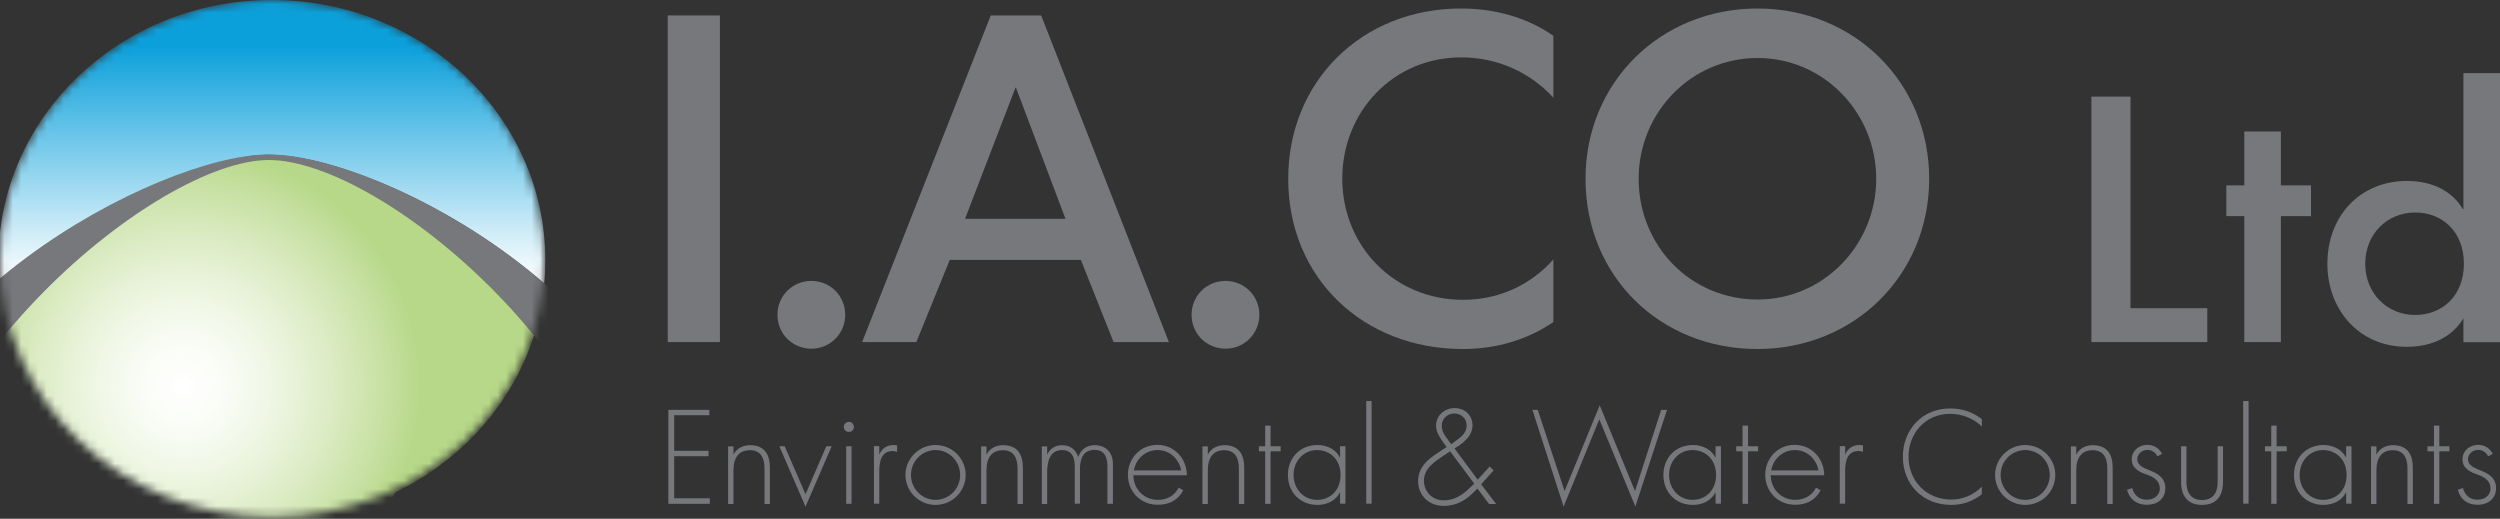
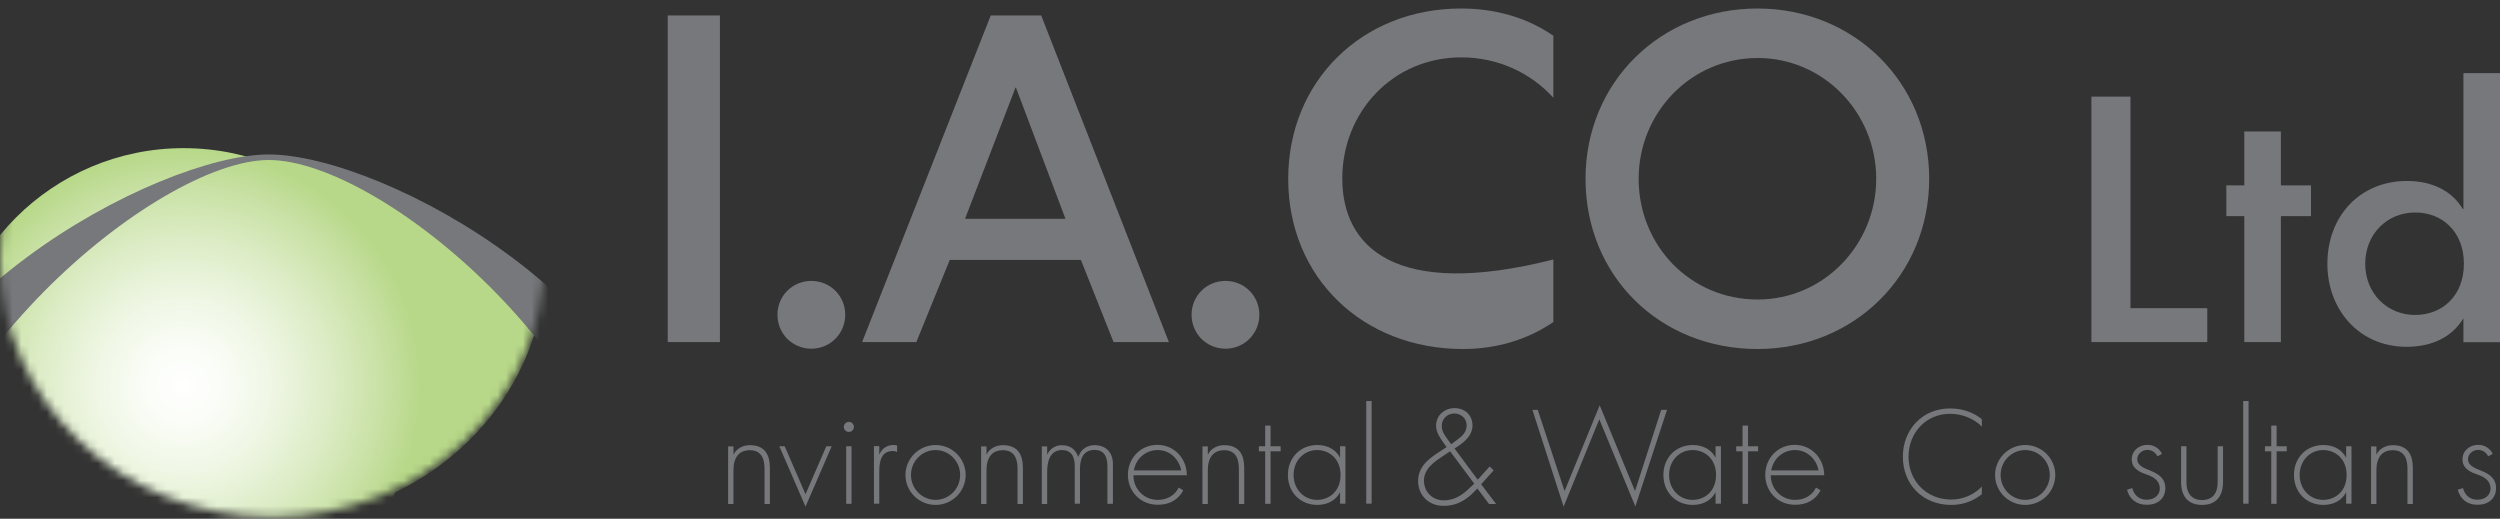
<svg xmlns="http://www.w3.org/2000/svg" width="294" height="61" viewBox="0 0 294 61" fill="none">
  <rect x="0" y="0" width="294" height="61" fill="#333333" stroke="none" />
-   <path fill-rule="evenodd" clip-rule="evenodd" d="M83.475 59.248V58.599H79.286V53.65H83.327V53.019H79.286V48.83H83.42V48.199H78.6V59.248H83.475Z" fill="#77787B" />
  <path fill-rule="evenodd" clip-rule="evenodd" d="M90.538 59.248V55.022C90.538 53.39 89.871 52.352 88.184 52.352C87.368 52.352 86.59 52.76 86.275 53.446H86.256V52.5H85.626V59.267H86.256V55.3C86.256 53.779 86.923 52.945 88.184 52.945C89.352 52.945 89.908 53.705 89.908 55.096V59.267H90.538V59.248Z" fill="#77787B" />
  <path fill-rule="evenodd" clip-rule="evenodd" d="M97.805 52.482H97.175L94.728 58.118L92.281 52.482H91.651L94.728 59.582L97.805 52.482Z" fill="#77787B" />
  <path fill-rule="evenodd" clip-rule="evenodd" d="M100.142 59.248V52.482H99.511V59.248H100.142ZM100.42 50.202C100.42 49.886 100.16 49.608 99.826 49.608C99.511 49.608 99.233 49.886 99.233 50.202C99.233 50.535 99.493 50.795 99.826 50.795C100.16 50.795 100.42 50.535 100.42 50.202Z" fill="#77787B" />
  <path fill-rule="evenodd" clip-rule="evenodd" d="M105.499 53.149V52.389C105.369 52.352 105.221 52.334 105.073 52.334C104.257 52.334 103.701 52.779 103.423 53.427H103.404V52.463H102.774V59.23H103.404V55.411C103.404 54.169 103.682 53.038 104.999 53.038C105.184 53.038 105.332 53.075 105.499 53.149Z" fill="#77787B" />
  <path fill-rule="evenodd" clip-rule="evenodd" d="M112.914 55.856C112.914 57.469 111.617 58.785 110.022 58.785C108.428 58.785 107.13 57.469 107.13 55.856C107.13 54.243 108.428 52.927 110.022 52.927C111.617 52.927 112.914 54.243 112.914 55.856ZM113.563 55.856C113.563 53.909 111.969 52.334 110.022 52.334C108.076 52.334 106.482 53.928 106.482 55.856C106.482 57.803 108.076 59.378 110.022 59.378C111.969 59.378 113.563 57.803 113.563 55.856Z" fill="#77787B" />
  <path fill-rule="evenodd" clip-rule="evenodd" d="M120.293 59.248V55.022C120.293 53.39 119.626 52.352 117.939 52.352C117.123 52.352 116.344 52.76 116.029 53.446H116.011V52.5H115.38V59.267H116.011V55.3C116.011 53.779 116.678 52.945 117.939 52.945C119.107 52.945 119.663 53.705 119.663 55.096V59.267H120.293V59.248Z" fill="#77787B" />
  <path fill-rule="evenodd" clip-rule="evenodd" d="M130.248 59.248H130.879V54.539C130.879 53.297 130.119 52.352 128.728 52.352C127.875 52.352 127.134 52.797 126.819 53.705H126.782C126.578 53.093 126.077 52.352 124.872 52.352C124.131 52.352 123.463 52.76 123.167 53.446H123.148V52.5H122.518V59.267H123.148V55.504C123.148 54.558 123.333 52.927 124.891 52.927C125.91 52.927 126.392 53.594 126.392 54.818V59.248C126.355 59.23 127.004 59.23 127.004 59.23V55.17C127.004 54.057 127.319 52.908 128.728 52.908C129.748 52.908 130.23 53.575 130.23 54.818V59.248H130.248Z" fill="#77787B" />
  <path fill-rule="evenodd" clip-rule="evenodd" d="M138.906 55.318H133.344C133.585 53.946 134.716 52.927 136.144 52.927C137.534 52.927 138.646 53.946 138.906 55.318ZM139.147 57.654L138.609 57.339C138.183 58.229 137.293 58.785 136.162 58.785C134.512 58.785 133.289 57.487 133.289 55.893H139.573C139.573 55.856 139.573 55.837 139.573 55.8C139.518 53.854 138.053 52.315 136.106 52.315C134.104 52.315 132.64 53.909 132.64 55.837C132.64 57.784 134.104 59.36 136.144 59.36C137.571 59.378 138.628 58.711 139.147 57.654Z" fill="#77787B" />
  <path fill-rule="evenodd" clip-rule="evenodd" d="M146.321 59.248V55.022C146.321 53.39 145.654 52.352 143.967 52.352C143.151 52.352 142.372 52.76 142.057 53.446H142.039V52.5H141.408V59.267H142.039V55.3C142.039 53.779 142.706 52.945 143.967 52.945C145.135 52.945 145.691 53.705 145.691 55.096V59.267H146.321V59.248Z" fill="#77787B" />
  <path fill-rule="evenodd" clip-rule="evenodd" d="M150.604 53.075V52.482H149.417V50.053H148.787V52.482H148.045V53.075H148.787V59.248H149.417V53.075H150.604Z" fill="#77787B" />
  <path fill-rule="evenodd" clip-rule="evenodd" d="M157.648 55.856C157.648 57.765 156.332 58.785 154.886 58.785C153.329 58.785 152.124 57.524 152.124 55.856C152.124 54.188 153.329 52.927 154.886 52.927C156.314 52.927 157.648 53.947 157.648 55.856ZM158.223 59.248V52.482H157.593V53.798H157.574C157.148 52.964 156.221 52.334 154.923 52.334C152.902 52.334 151.456 53.835 151.456 55.856C151.456 57.877 152.902 59.378 154.923 59.378C156.221 59.378 157.148 58.748 157.574 57.914H157.593V59.23H158.223V59.248Z" fill="#77787B" />
  <path d="M161.301 47.161H160.67V59.23H161.301V47.161Z" fill="#77787B" />
  <path fill-rule="evenodd" clip-rule="evenodd" d="M173.369 56.875L172.98 57.246C171.812 58.395 170.922 58.84 169.754 58.84C168.382 58.84 167.455 57.747 167.455 56.542C167.455 55.059 168.753 54.261 169.828 53.538L170.533 53.075L173.369 56.875ZM172.479 50.016C172.479 51.017 171.664 51.481 171.07 51.944L170.663 52.241L170.347 51.814C169.902 51.203 169.55 50.758 169.55 50.072C169.55 49.256 170.199 48.626 171.033 48.626C171.831 48.626 172.479 49.219 172.479 50.016ZM175.928 59.248L174.185 56.95L175.649 55.318L175.186 54.855L173.777 56.412L171.052 52.741L171.46 52.482C172.35 51.87 173.165 51.128 173.165 50.035C173.165 48.867 172.313 47.995 171.052 47.995C169.884 47.995 168.883 48.848 168.883 50.053C168.883 50.906 169.402 51.536 169.81 52.148L170.125 52.574L169.476 53.001C168.327 53.742 166.769 54.688 166.769 56.579C166.769 58.247 168.03 59.489 169.754 59.489C171.534 59.489 172.628 58.599 173.462 57.728L173.74 57.45L175.112 59.267H175.928V59.248Z" fill="#77787B" />
  <path fill-rule="evenodd" clip-rule="evenodd" d="M196.042 48.2H195.356L192.279 57.747L188.126 47.662L183.992 57.747L180.84 48.2H180.21L183.881 59.582L188.07 49.331H188.089L192.316 59.564L196.042 48.2Z" fill="#77787B" />
  <path fill-rule="evenodd" clip-rule="evenodd" d="M201.808 55.856C201.808 57.765 200.491 58.785 199.045 58.785C197.488 58.785 196.283 57.524 196.283 55.856C196.283 54.188 197.488 52.927 199.045 52.927C200.473 52.927 201.808 53.947 201.808 55.856ZM202.382 59.248V52.482H201.752V53.798H201.733C201.307 52.964 200.38 52.334 199.082 52.334C197.062 52.334 195.616 53.835 195.616 55.856C195.616 57.877 197.062 59.378 199.082 59.378C200.38 59.378 201.307 58.748 201.733 57.914H201.752V59.23H202.382V59.248Z" fill="#77787B" />
  <path fill-rule="evenodd" clip-rule="evenodd" d="M206.757 53.075V52.482H205.571V50.053H204.922V52.482H204.18V53.075H204.922V59.248H205.571V53.075H206.757Z" fill="#77787B" />
  <path fill-rule="evenodd" clip-rule="evenodd" d="M213.858 55.318H208.296C208.537 53.946 209.668 52.927 211.095 52.927C212.486 52.927 213.598 53.946 213.858 55.318ZM214.099 57.654L213.561 57.339C213.135 58.229 212.245 58.785 211.114 58.785C209.464 58.785 208.24 57.487 208.24 55.893H214.525C214.525 55.856 214.525 55.837 214.525 55.8C214.469 53.854 213.005 52.315 211.058 52.315C209.056 52.315 207.592 53.909 207.592 55.837C207.592 57.784 209.056 59.36 211.095 59.36C212.523 59.378 213.58 58.711 214.099 57.654Z" fill="#77787B" />
-   <path fill-rule="evenodd" clip-rule="evenodd" d="M219.085 53.149V52.389C218.956 52.352 218.807 52.334 218.659 52.334C217.843 52.334 217.287 52.779 217.009 53.427H216.991V52.463H216.36V59.23H216.991V55.411C216.991 54.169 217.269 53.038 218.585 53.038C218.77 53.038 218.919 53.075 219.085 53.149Z" fill="#77787B" />
  <path fill-rule="evenodd" clip-rule="evenodd" d="M233.064 58.117V57.228C232.137 58.173 230.858 58.748 229.467 58.748C226.557 58.748 224.443 56.56 224.443 53.705C224.443 50.943 226.445 48.663 229.337 48.663C230.765 48.663 232.137 49.237 233.064 50.164V49.293C232.081 48.496 230.783 48.032 229.337 48.032C226.037 48.032 223.776 50.554 223.776 53.705C223.776 56.968 226.112 59.378 229.467 59.378C230.876 59.378 232.081 58.915 233.064 58.117Z" fill="#77787B" />
  <path fill-rule="evenodd" clip-rule="evenodd" d="M241.054 55.856C241.054 57.469 239.756 58.785 238.162 58.785C236.567 58.785 235.27 57.469 235.27 55.856C235.27 54.243 236.567 52.927 238.162 52.927C239.775 52.927 241.054 54.243 241.054 55.856ZM241.703 55.856C241.703 53.909 240.108 52.334 238.162 52.334C236.215 52.334 234.621 53.928 234.621 55.856C234.621 57.803 236.215 59.378 238.162 59.378C240.127 59.378 241.703 57.803 241.703 55.856Z" fill="#77787B" />
-   <path fill-rule="evenodd" clip-rule="evenodd" d="M248.451 59.248V55.022C248.451 53.39 247.783 52.352 246.096 52.352C245.281 52.352 244.502 52.76 244.187 53.446H244.168V52.5H243.538V59.267H244.168V55.3C244.168 53.779 244.836 52.945 246.096 52.945C247.264 52.945 247.82 53.705 247.82 55.096V59.267H248.451V59.248Z" fill="#77787B" />
  <path fill-rule="evenodd" clip-rule="evenodd" d="M254.643 57.413C254.643 56.245 253.827 55.745 253.03 55.411C252.214 55.059 251.343 54.818 251.343 53.983C251.343 53.39 251.917 52.908 252.511 52.908C253.067 52.908 253.475 53.205 253.716 53.668L254.253 53.372C253.938 52.76 253.363 52.315 252.529 52.315C251.565 52.315 250.694 52.982 250.694 54.02C250.694 55.188 251.788 55.578 252.492 55.819C253.289 56.097 253.994 56.542 253.994 57.45C253.994 58.173 253.4 58.766 252.455 58.766C251.509 58.766 250.953 58.173 250.749 57.395L250.138 57.599C250.416 58.637 251.194 59.36 252.436 59.36C253.771 59.378 254.643 58.599 254.643 57.413Z" fill="#77787B" />
  <path fill-rule="evenodd" clip-rule="evenodd" d="M261.428 56.69V52.482H260.797V56.727C260.797 57.988 260.204 58.804 258.962 58.804C257.72 58.804 257.127 57.988 257.127 56.727V52.482H256.497V56.69C256.497 58.359 257.312 59.378 258.962 59.378C260.612 59.378 261.428 58.359 261.428 56.69Z" fill="#77787B" />
  <path d="M264.431 47.161H263.801V59.23H264.431V47.161Z" fill="#77787B" />
  <path fill-rule="evenodd" clip-rule="evenodd" d="M268.917 53.075V52.482H267.731V50.053H267.1V52.482H266.359V53.075H267.1V59.248H267.731V53.075H268.917Z" fill="#77787B" />
  <path fill-rule="evenodd" clip-rule="evenodd" d="M275.962 55.856C275.962 57.765 274.646 58.785 273.2 58.785C271.643 58.785 270.438 57.524 270.438 55.856C270.438 54.188 271.643 52.927 273.2 52.927C274.627 52.927 275.962 53.947 275.962 55.856ZM276.537 59.248V52.482H275.906V53.798H275.888C275.462 52.964 274.535 52.334 273.237 52.334C271.216 52.334 269.77 53.835 269.77 55.856C269.77 57.877 271.216 59.378 273.237 59.378C274.535 59.378 275.462 58.748 275.888 57.914H275.906V59.23H276.537V59.248Z" fill="#77787B" />
  <path fill-rule="evenodd" clip-rule="evenodd" d="M283.748 59.248V55.022C283.748 53.39 283.081 52.352 281.394 52.352C280.578 52.352 279.8 52.76 279.484 53.446H279.466V52.5H278.836V59.267H279.466V55.3C279.466 53.779 280.133 52.945 281.394 52.945C282.562 52.945 283.118 53.705 283.118 55.096V59.267H283.748V59.248Z" fill="#77787B" />
-   <path fill-rule="evenodd" clip-rule="evenodd" d="M288.049 53.075V52.482H286.863V50.053H286.232V52.482H285.472V53.075H286.232V59.248H286.863V53.075H288.049Z" fill="#77787B" />
  <path fill-rule="evenodd" clip-rule="evenodd" d="M293.537 57.413C293.537 56.245 292.721 55.745 291.924 55.411C291.108 55.059 290.237 54.818 290.237 53.983C290.237 53.39 290.812 52.908 291.405 52.908C291.961 52.908 292.369 53.205 292.61 53.668L293.147 53.372C292.832 52.76 292.258 52.315 291.423 52.315C290.459 52.315 289.588 52.982 289.588 54.02C289.588 55.188 290.682 55.578 291.386 55.819C292.183 56.097 292.888 56.542 292.888 57.45C292.888 58.173 292.295 58.766 291.349 58.766C290.404 58.766 289.848 58.173 289.644 57.395L289.032 57.599C289.31 58.637 290.089 59.36 291.331 59.36C292.647 59.378 293.537 58.599 293.537 57.413Z" fill="#77787B" />
  <path d="M84.662 1.816H78.525V40.228H84.662V1.816Z" fill="#77787B" />
  <path fill-rule="evenodd" clip-rule="evenodd" d="M99.4 37.02C99.4 34.814 97.657 33.035 95.414 33.035C93.171 33.035 91.428 34.814 91.428 37.02C91.428 39.227 93.171 41.006 95.414 41.006C97.657 41.006 99.4 39.208 99.4 37.02Z" fill="#77787B" />
  <path fill-rule="evenodd" clip-rule="evenodd" d="M137.46 40.228L122.444 1.816H116.511L101.384 40.228H107.761L111.691 30.569H127.115L130.953 40.228H137.46ZM125.299 25.73H113.489L119.422 10.306H119.477L125.299 25.73Z" fill="#77787B" />
  <path fill-rule="evenodd" clip-rule="evenodd" d="M148.101 37.02C148.101 34.814 146.358 33.035 144.115 33.035C141.872 33.035 140.129 34.814 140.129 37.02C140.129 39.227 141.872 41.006 144.115 41.006C146.358 41.006 148.101 39.208 148.101 37.02Z" fill="#77787B" />
-   <path fill-rule="evenodd" clip-rule="evenodd" d="M182.676 37.873V30.514C180.025 33.48 176.335 35.259 172.053 35.259C163.989 35.259 157.852 28.975 157.852 21.003C157.852 13.18 163.785 6.747 171.849 6.747C176.187 6.747 180.025 8.582 182.676 11.493V4.207C179.654 2.112 175.927 1 171.83 1C160.133 1 151.494 9.583 151.494 21.022C151.494 32.664 160.281 41.044 172.034 41.044C176.02 41.044 179.654 39.931 182.676 37.873Z" fill="#77787B" />
+   <path fill-rule="evenodd" clip-rule="evenodd" d="M182.676 37.873V30.514C163.989 35.259 157.852 28.975 157.852 21.003C157.852 13.18 163.785 6.747 171.849 6.747C176.187 6.747 180.025 8.582 182.676 11.493V4.207C179.654 2.112 175.927 1 171.83 1C160.133 1 151.494 9.583 151.494 21.022C151.494 32.664 160.281 41.044 172.034 41.044C176.02 41.044 179.654 39.931 182.676 37.873Z" fill="#77787B" />
  <path fill-rule="evenodd" clip-rule="evenodd" d="M220.643 21.022C220.643 28.789 214.469 35.222 206.702 35.222C198.786 35.222 192.705 28.882 192.705 21.022C192.705 13.254 198.841 6.821 206.702 6.821C214.469 6.821 220.643 13.254 220.643 21.022ZM226.872 21.022C226.872 9.676 218.029 1 206.683 1C195.282 1 186.458 9.676 186.458 21.022C186.458 32.46 195.189 41.044 206.683 41.044C218.047 41.044 226.872 32.367 226.872 21.022Z" fill="#77787B" />
  <path fill-rule="evenodd" clip-rule="evenodd" d="M259.574 40.228V36.242H250.545V11.363H245.948V40.228H259.574Z" fill="#77787B" />
  <path fill-rule="evenodd" clip-rule="evenodd" d="M271.772 25.416V21.8H268.231V15.46H263.93V21.8H261.817V25.416H263.93V40.228H268.231V25.416H271.772Z" fill="#77787B" />
  <path fill-rule="evenodd" clip-rule="evenodd" d="M289.755 31.014C289.755 34.777 287.215 37.039 284.026 37.039C280.689 37.039 278.15 34.462 278.15 31.014C278.15 27.566 280.689 24.989 284.026 24.989C287.215 24.989 289.755 27.25 289.755 31.014ZM294 40.227V8.601H289.699V24.581H289.625C288.401 22.505 286.084 21.281 283.062 21.281C277.575 21.281 273.7 25.36 273.7 31.032C273.7 36.334 277.352 40.784 283.025 40.784C286.103 40.784 288.401 39.56 289.662 37.484H289.699V40.246H294V40.227Z" fill="#77787B" />
  <mask id="mask0_267_548" style="mask-type:alpha" maskUnits="userSpaceOnUse" x="0" y="0" width="64" height="61">
    <path d="M32 60.801C49.673 60.801 64 47.19 64 30.401C64 13.611 49.673 0 32 0C14.327 0 0 13.611 0 30.401C0 47.19 14.327 60.801 32 60.801Z" fill="#B4B4B4" />
  </mask>
  <g mask="url(#mask0_267_548)">
    <path d="M62.832 39.364C58.856 51.962 46.553 61.164 32.01 61.164C17.262 61.164 4.716 51.794 0.927 38.897C10.728 27.25 24.057 18.72 31.655 18.72C39.608 18.72 53.162 27.306 62.832 39.364Z" fill="#B7D888" />
    <path d="M21.593 73.212C36.999 73.212 49.487 60.723 49.487 45.317C49.487 29.911 36.999 17.422 21.593 17.422C6.187 17.422 -6.302 29.911 -6.302 45.317C-6.302 60.723 6.187 73.212 21.593 73.212Z" fill="url(#paint0_radial_267_548)" />
-     <path d="M-0.185 30.618C-0.185 13.703 14.2 0 31.963 0C49.726 0 64.13 13.703 64.13 30.618C64.13 31.551 64.093 32.466 63.999 33.362C53.233 24.009 39.221 18.203 31.59 18.203C24.332 18.203 10.655 23.803 -0.092 32.858C-0.148 32.13 -0.185 31.383 -0.185 30.618Z" fill="url(#paint1_linear_267_548)" />
    <path fill-rule="evenodd" clip-rule="evenodd" d="M-15.569 60.29C-15.569 36.501 18.455 18.164 31.602 18.164C45.121 18.164 78.772 36.501 78.772 60.29C78.772 67.721 76.494 74.705 72.628 80.811C73.954 76.666 74.664 72.24 74.664 67.665C74.664 43.876 45.121 18.817 31.602 18.817C18.455 18.817 -11.461 43.876 -11.461 67.665C-11.461 72.259 -10.751 76.666 -9.425 80.811C-13.291 74.705 -15.569 67.721 -15.569 60.29Z" fill="#77787B" />
  </g>
  <defs>
    <radialGradient id="paint0_radial_267_548" cx="0" cy="0" r="1" gradientUnits="userSpaceOnUse" gradientTransform="translate(21.585 45.322) scale(27.888)">
      <stop stop-color="white" />
      <stop offset="0.148" stop-color="#FBFDF8" />
      <stop offset="0.357" stop-color="#F0F7E6" />
      <stop offset="0.601" stop-color="#DEEDC8" />
      <stop offset="0.871" stop-color="#C5DF9F" />
      <stop offset="1" stop-color="#B7D888" />
    </radialGradient>
    <linearGradient id="paint1_linear_267_548" x1="31.97" y1="33.373" x2="31.97" y2="-0.001" gradientUnits="userSpaceOnUse">
      <stop stop-color="white" />
      <stop offset="0.175" stop-color="#D1EDF8" />
      <stop offset="0.569" stop-color="#5DC0E7" />
      <stop offset="0.835" stop-color="#0CA0DB" />
    </linearGradient>
  </defs>
</svg>